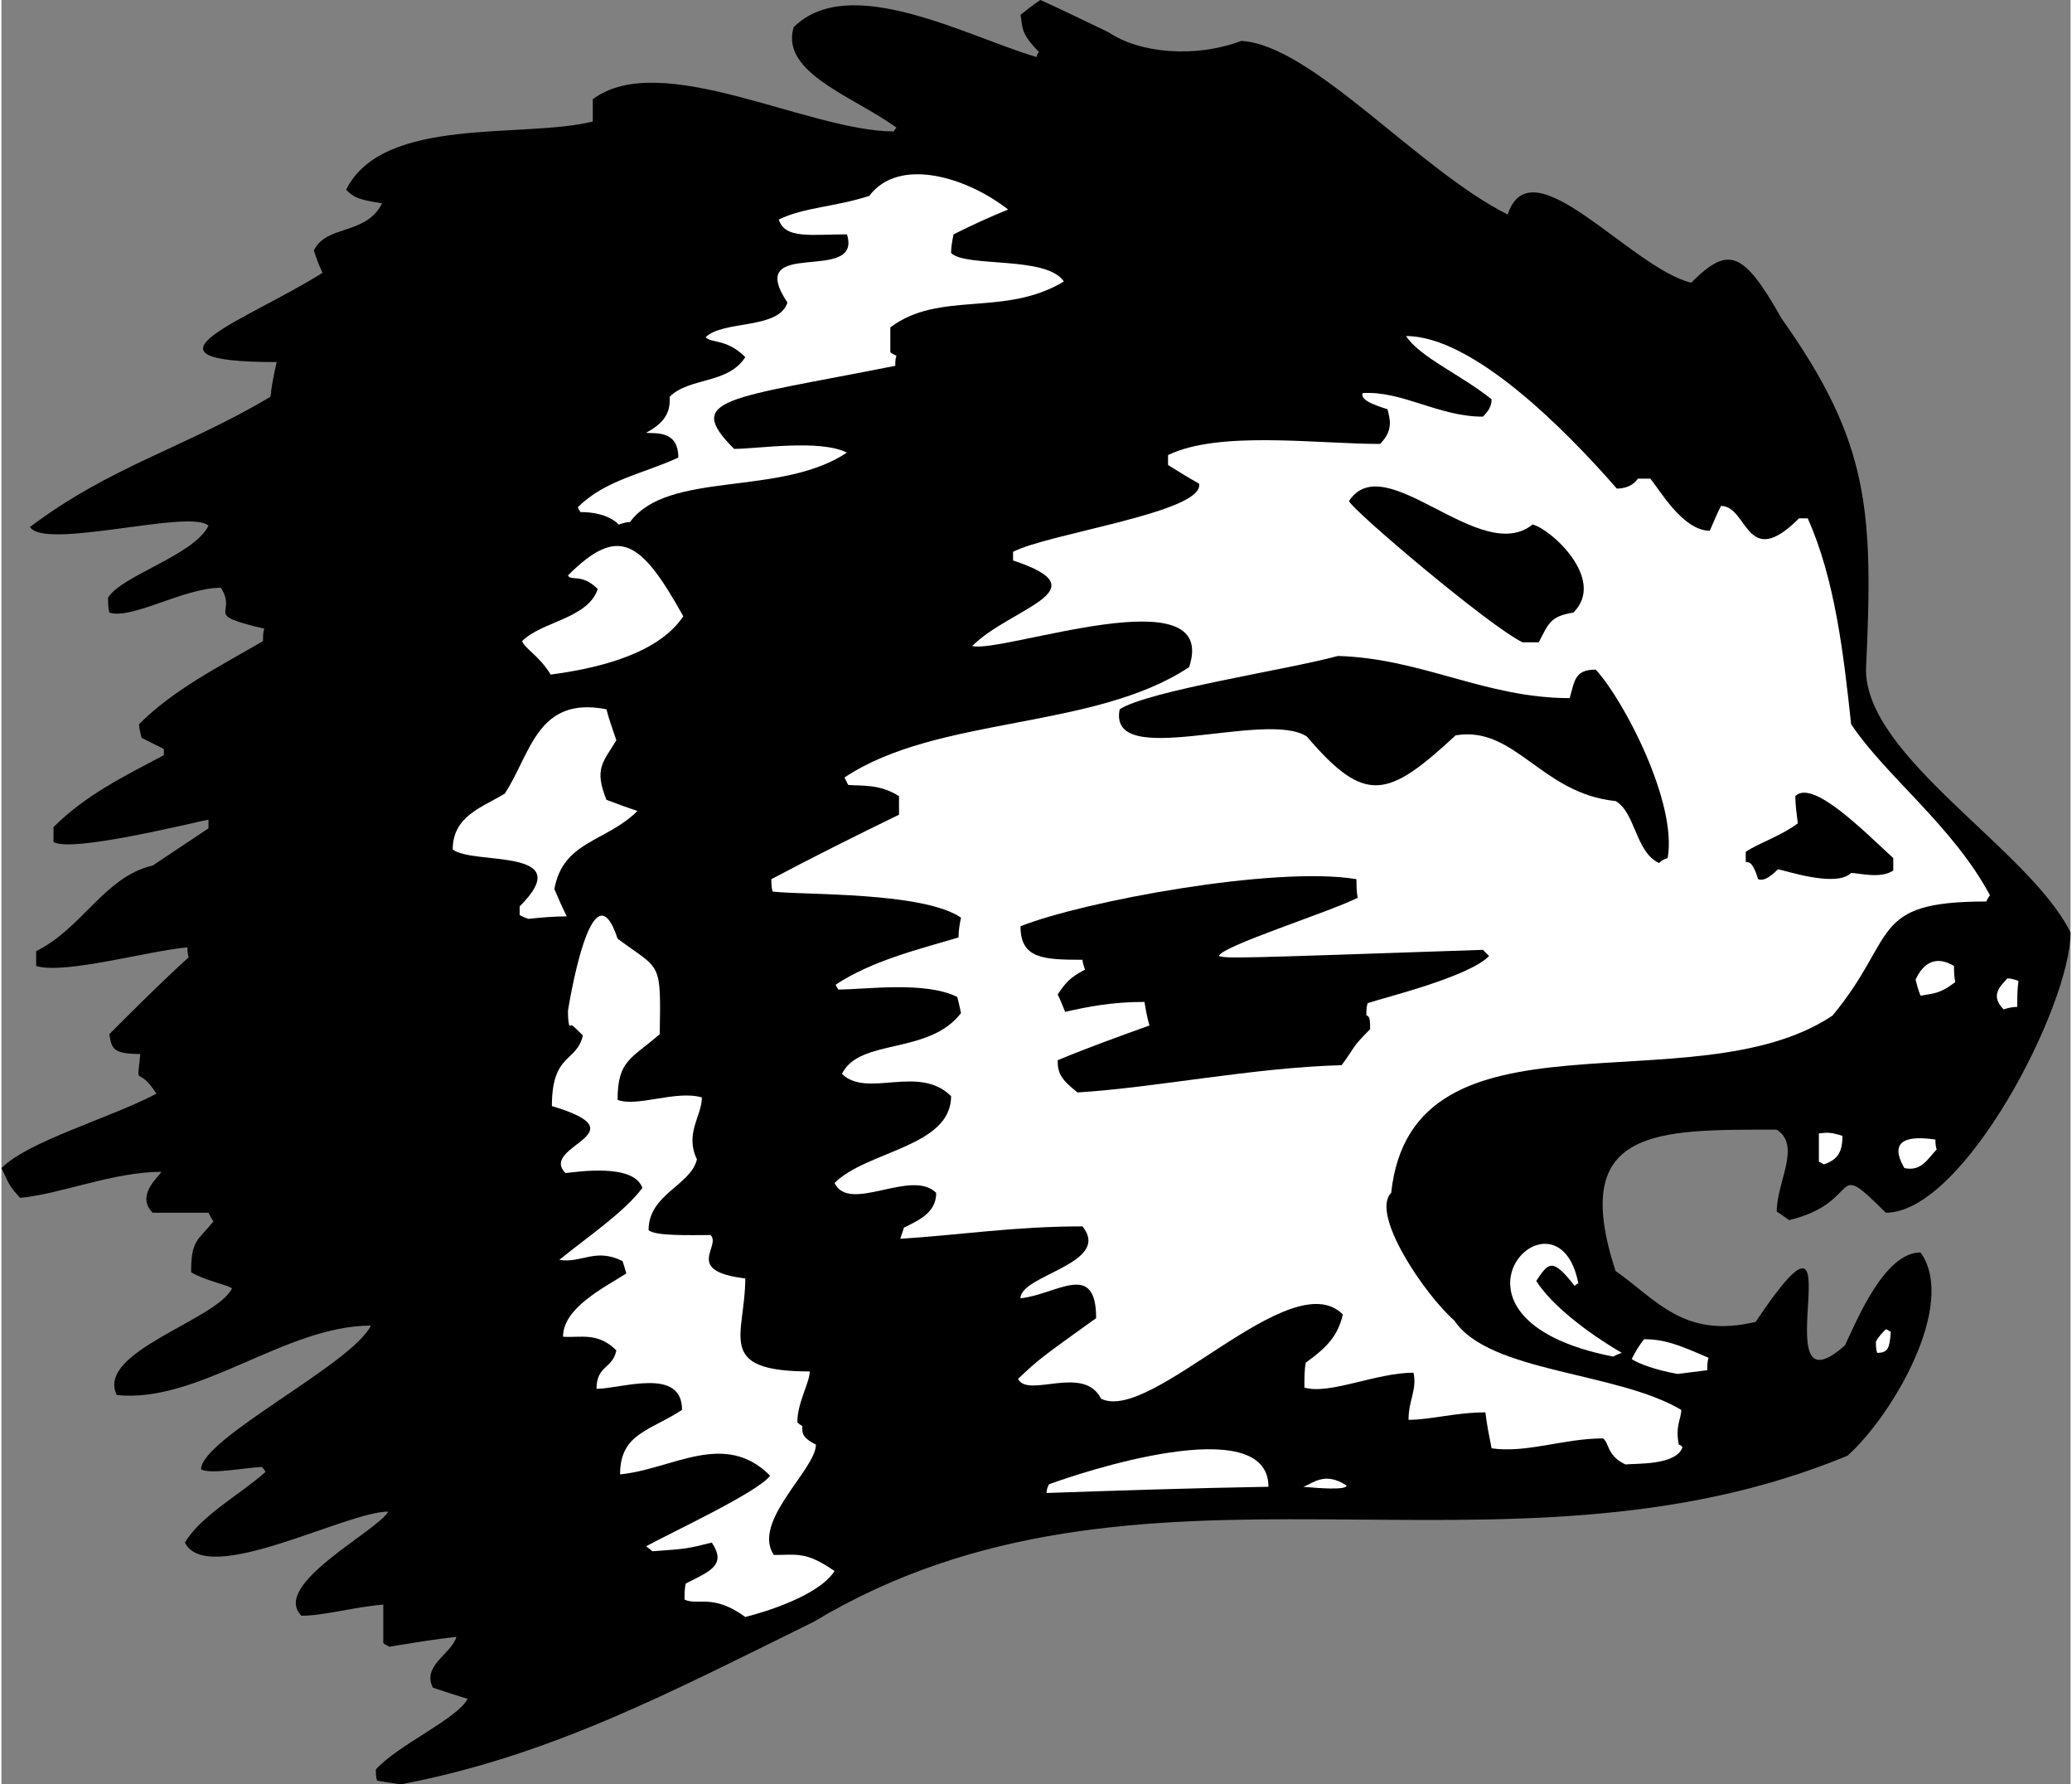
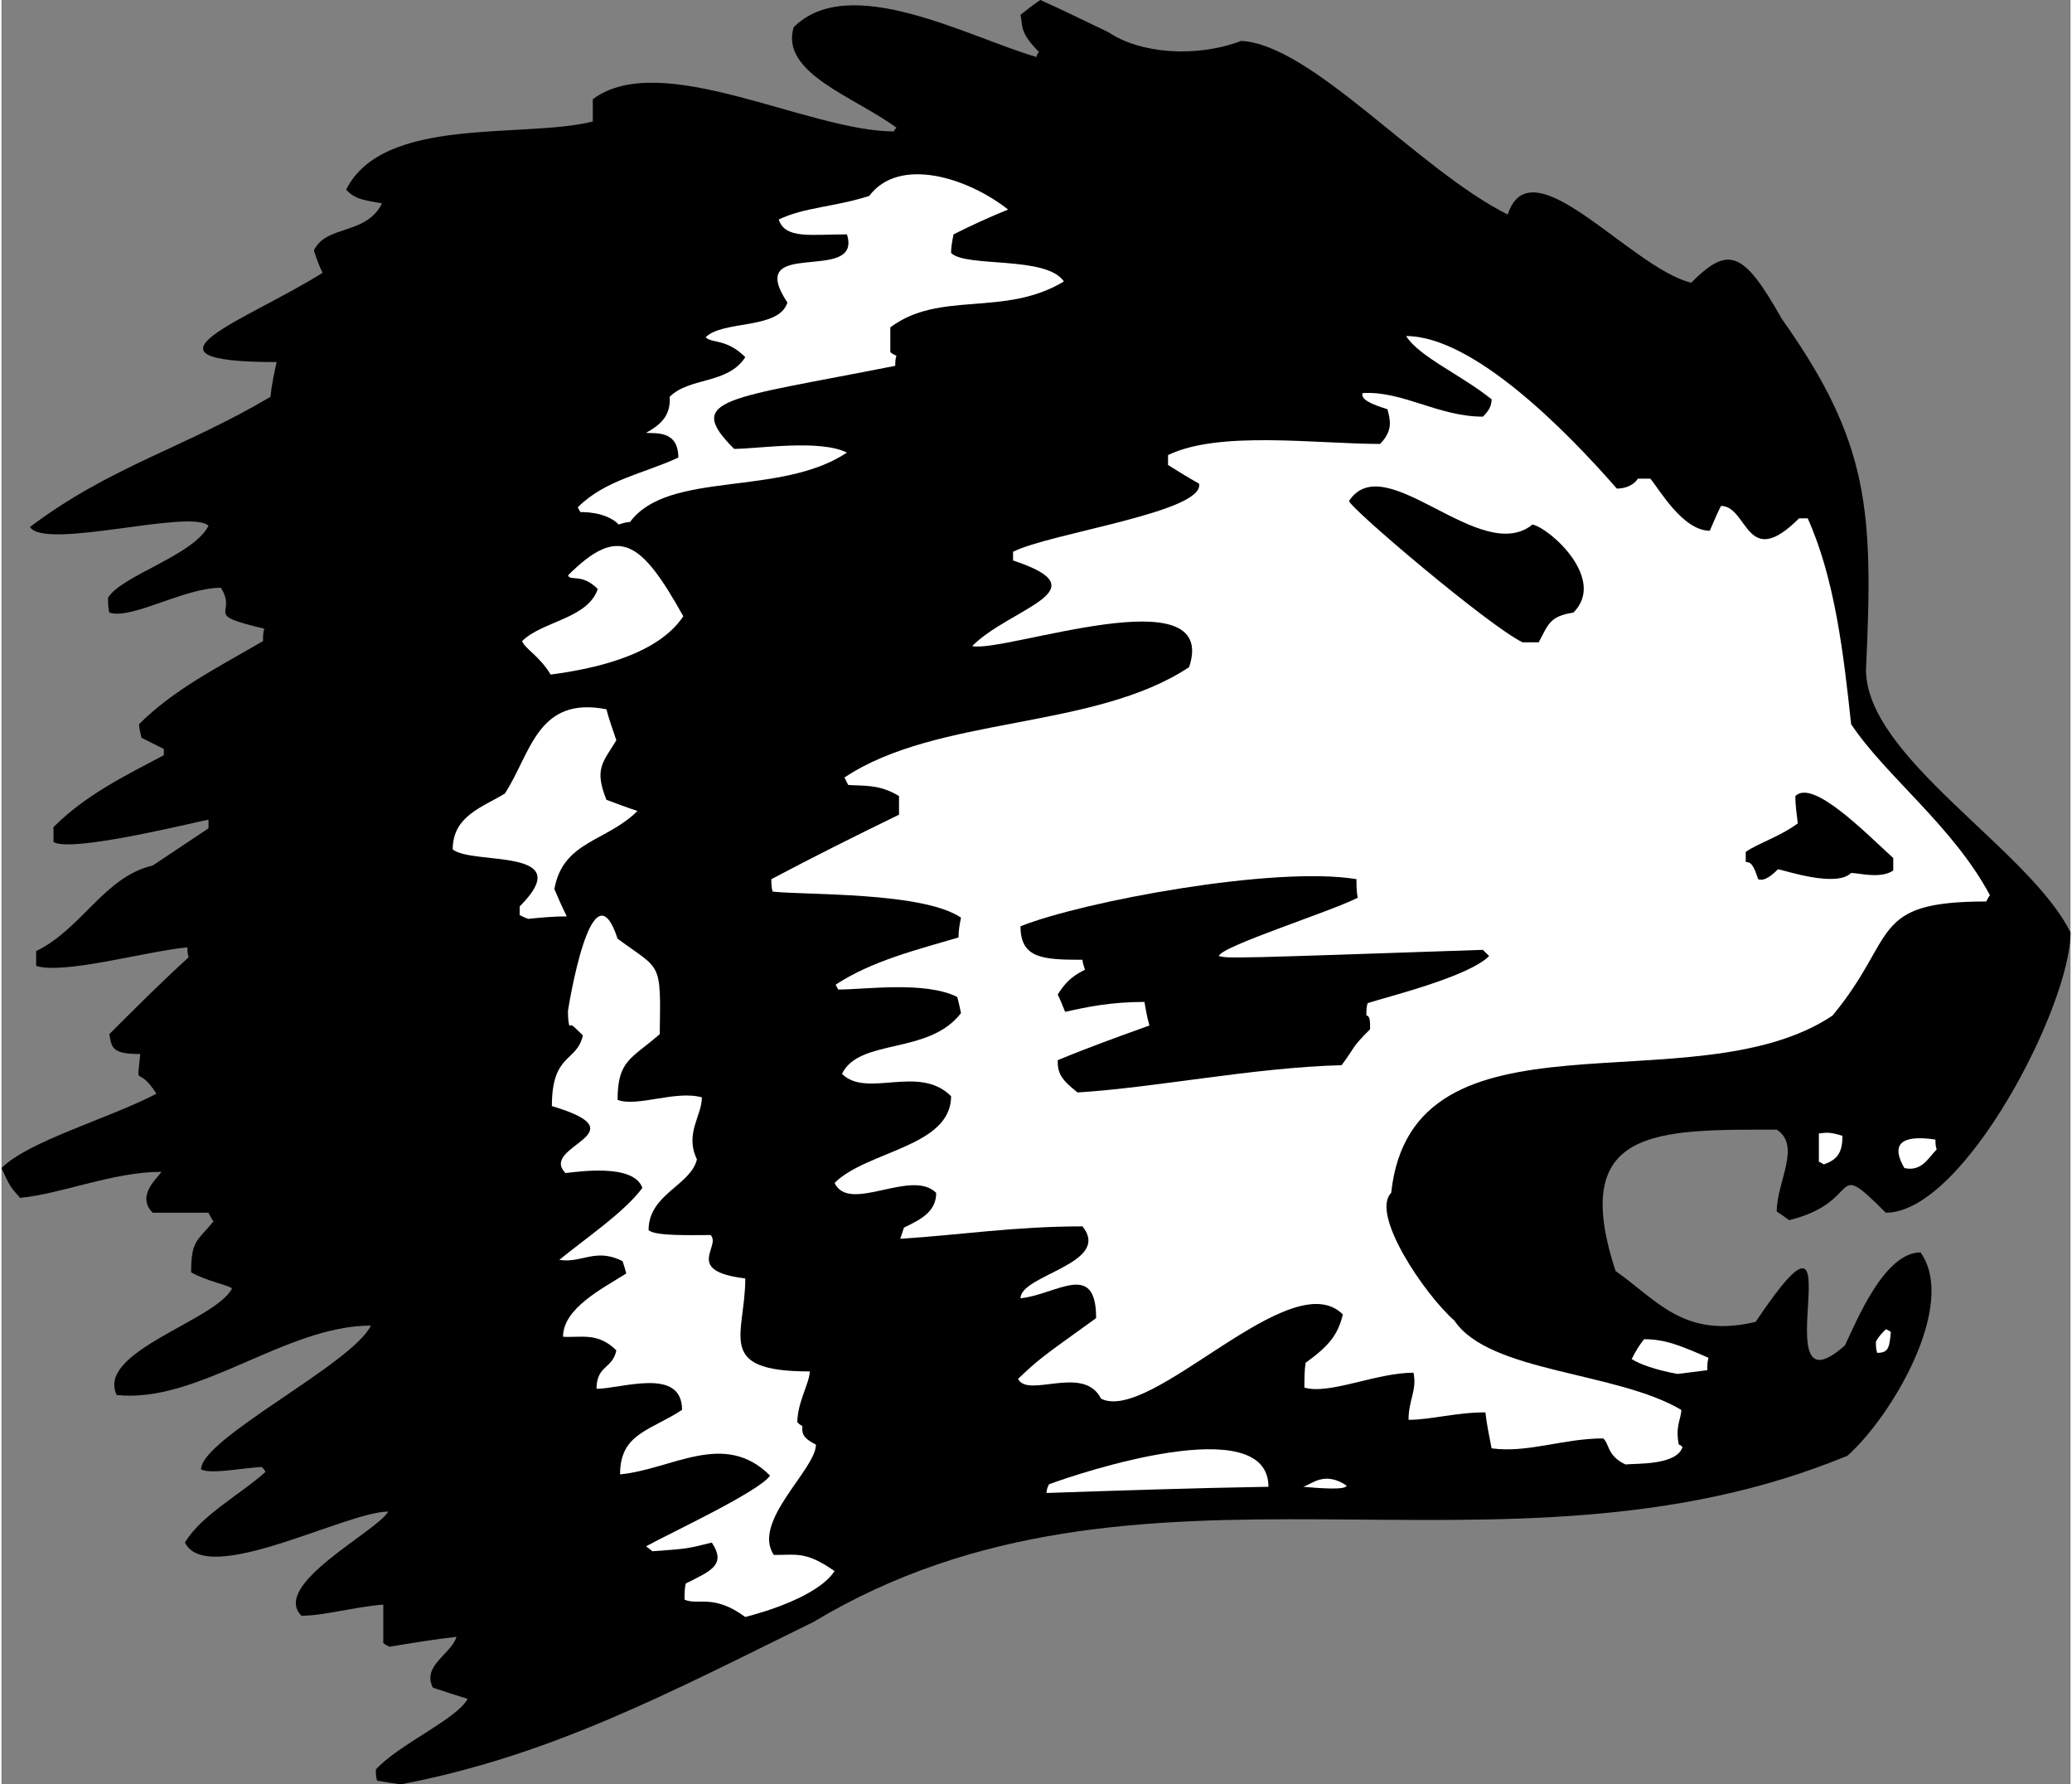
<svg xmlns="http://www.w3.org/2000/svg" xml:space="preserve" width="7.848in" height="6.757in" version="1.1" style="shape-rendering:geometricPrecision; text-rendering:geometricPrecision; image-rendering:optimizeQuality; fill-rule:evenodd; clip-rule:evenodd" viewBox="0 0 7847.73 6766.26">
  <rect x="0" y="0" width="7847.73" height="6766.26" fill="#808080" stroke="none" />
  <defs>
    <style type="text/css">
   
    .fil0 {fill:black}
    .fil1 {fill:white}
   
  </style>
  </defs>
  <g id="Layer_x0020_1">
    <g id="_2008375686272">
      <path class="fil0" d="M1514.06 6766.26c-32.92,-4.7 -61.13,-9.4 -89.34,-14.11 -4.7,-14.1 -4.7,-28.21 -4.7,-42.32 84.64,-94.04 310.33,-192.78 347.95,-268.01 -47.03,-14.11 -89.34,-28.21 -131.66,-42.32 -42.32,-84.64 70.53,-126.96 89.34,-192.78 -84.64,9.41 -169.28,23.51 -253.91,37.62 -9.4,-4.7 -18.81,-9.41 -23.51,-14.11 0,-51.72 0,-98.74 0,-145.76 -112.85,9.4 -225.7,42.32 -310.33,42.32 -117.56,-117.56 286.82,-319.74 329.14,-394.98 -159.87,0 -686.5,286.83 -771.14,117.56 61.13,-103.45 211.59,-183.38 305.63,-268.02 -4.7,-9.4 -9.4,-14.1 -14.1,-18.81 -79.94,4.71 -192.78,28.22 -230.4,9.41 0,-117.56 573.65,-399.68 644.18,-545.44 -324.44,0 -653.58,296.23 -963.92,263.31 -79.93,-164.57 376.17,-282.12 437.29,-404.38 -18.8,-14.1 -98.74,-28.21 -155.17,-61.13 0,-122.25 23.51,-117.55 84.64,-192.78 -9.4,-14.11 -14.1,-23.52 -18.81,-32.92 -70.53,0 -141.06,0 -211.59,0 -65.83,-65.83 23.51,-136.36 32.91,-155.17 -183.38,0 -380.86,84.64 -536.04,98.74 -37.61,-42.32 -37.61,-42.32 -70.53,-112.85 103.45,-103.45 409.08,-188.08 587.76,-282.12 -75.23,-117.55 -75.23,-9.4 -61.13,-150.47 -108.15,0 -108.15,-23.51 -117.55,-75.23 98.75,-98.75 197.49,-197.49 300.93,-291.53 -4.7,-14.1 -4.7,-28.21 -4.7,-37.61 -155.17,14.1 -465.51,103.44 -573.65,70.53 0,-18.81 0,-37.62 0,-56.43 173.98,-84.64 258.61,-282.12 442,-324.44 70.53,-47.02 141.06,-94.04 211.59,-141.06 0,-14.11 0,-23.51 0,-32.92 -51.72,9.41 -521.93,126.96 -587.76,84.64 0,-18.81 0,-37.62 0,-56.42 122.26,-122.26 268.02,-192.78 418.49,-272.72 0,-9.4 0,-18.81 0,-23.51 -28.22,-14.11 -56.43,-28.21 -84.64,-42.32 -4.71,-18.81 -9.41,-37.62 -9.41,-51.72 131.66,-131.66 300.93,-216.29 470.21,-315.04 0,-18.81 0,-32.91 4.7,-47.02 -239.8,-56.43 -98.74,-51.72 -164.57,-155.17 -141.06,0 -338.55,122.25 -423.19,94.04 -4.7,-18.81 -4.7,-37.62 -4.7,-56.42 51.72,-84.64 324.44,-159.87 380.86,-272.72 -65.83,-65.83 -620.67,94.04 -677.09,4.7 305.63,-230.4 587.76,-300.93 912.2,-493.72 4.7,-47.02 14.11,-89.34 23.51,-131.66 -587.76,0 -108.15,-159.87 173.98,-338.54 -14.1,-28.22 -23.51,-56.43 -32.91,-84.64 47.02,-98.75 197.49,-56.43 258.61,-178.68 -84.64,-14.11 -103.45,-18.81 -136.36,-51.73 141.06,-282.12 672.39,-192.78 935.71,-258.61 0,-28.21 0,-56.42 0,-84.64 258.61,-192.78 818.15,122.26 1142.6,122.26 0,-4.7 4.7,-9.4 9.41,-14.11 -159.87,-117.55 -442,-206.89 -390.27,-380.86 211.59,-211.59 662.99,37.62 921.6,112.85 0,-9.4 4.7,-14.11 9.41,-18.81 -75.24,-75.23 -61.13,-98.74 -70.54,-141.06 23.51,-18.81 47.03,-37.62 75.24,-56.43 84.64,37.62 169.28,79.94 258.61,122.26 117.55,79.93 329.14,98.74 503.12,32.91 268.01,14.11 672.39,489.02 1010.94,658.29 89.34,-272.72 465.5,202.19 695.9,258.61 141.06,-141.06 197.49,-122.25 343.24,136.36 333.85,470.2 347.96,728.81 319.74,1330.68 0,333.84 620.67,681.8 775.84,996.84 0,277.42 -404.38,1062.66 -700.6,1062.66 -216.29,-216.29 -79.94,-42.32 -366.76,28.21 -18.81,-14.1 -32.92,-23.51 -47.02,-32.91 0,-112.85 94.04,-249.21 0,-310.33 -456.1,0 -789.95,-9.41 -611.27,536.03 155.17,108.15 258.61,258.61 531.34,192.78 409.08,-611.27 9.4,380.87 338.55,89.34 47.02,-98.74 150.46,-352.65 286.82,-352.65 141.06,197.49 -108.15,620.67 -277.42,771.14 -1321.28,545.44 -2684.88,-112.85 -3921.52,630.08 -545.44,268.01 -996.84,507.82 -1565.78,615.97z" />
      <path class="fil1" d="M2821.23 6131.48c-122.25,-89.34 -178.68,-42.32 -230.4,-65.83 0,-23.51 0,-42.32 4.7,-61.13 94.04,-47.02 155.17,-70.53 98.74,-155.17 -94.04,23.51 -94.04,23.51 -225.7,32.91 -9.4,-9.4 -18.81,-14.1 -23.51,-18.81 94.04,-51.72 427.89,-206.89 470.21,-268.01 -173.98,-173.98 -371.47,-23.51 -568.95,-4.7 0,-155.17 112.85,-164.57 235.1,-244.51 0,-164.57 -230.4,-79.94 -324.44,-79.94 0,-89.34 61.13,-75.24 75.24,-145.77 -70.54,-70.53 -136.36,-47.02 -202.19,-51.72 0,-108.15 150.47,-183.38 239.8,-239.8 -4.7,-18.81 -9.4,-32.92 -14.1,-47.03 -103.45,-51.72 -155.17,9.41 -239.8,-4.7 103.44,-84.64 244.51,-178.68 315.03,-272.72 -32.91,-94.05 -244.51,-61.13 -291.52,-56.43 -103.45,-103.45 296.23,-150.47 -51.73,-253.91 0,-202.19 94.05,-164.57 117.56,-268.01 -56.43,-56.43 -37.62,-32.91 -51.73,-37.62 -4.7,-18.81 -4.7,-37.61 -4.7,-56.42 0,0 89.34,-573.65 188.08,-272.72 164.57,122.26 164.57,79.94 159.87,362.06 -108.15,94.04 -159.87,98.74 -159.87,249.21 75.23,28.22 221,-37.61 319.74,-9.4 0,70.53 -65.83,136.36 -18.81,235.1 -23.51,98.74 -183.38,131.66 -183.38,268.01 23.51,23.51 159.87,18.81 235.1,18.81 42.32,42.32 -103.45,136.36 131.66,164.57 0,216.29 -117.55,352.65 244.51,352.65 0,42.32 -47.03,117.55 -47.03,192.78 4.71,4.7 9.41,9.4 18.81,14.1 0,23.51 -4.7,42.32 51.73,70.54 0,94.04 -244.51,291.52 -159.87,418.48 89.34,0 122.26,-14.11 230.4,61.13 -61.13,94.04 -263.31,155.17 -338.55,173.98z" />
      <path class="fil1" d="M3963.83 5661.27c0,-14.11 4.7,-23.51 9.4,-32.91 112.85,-42.32 832.27,-282.12 832.27,9.4 -282.12,4.7 -564.25,14.11 -841.67,23.51z" />
      <path class="fil1" d="M4937.16 5637.77c32.91,-9.4 79.93,-61.13 164.57,-4.7 0,18.81 -112.85,9.4 -164.57,4.7z" />
      <path class="fil1" d="M6159.69 5553.13c-70.53,-32.91 -61.13,-79.94 -84.64,-98.75 -150.47,0 -286.82,56.43 -423.18,37.62 -9.41,-47.02 -18.81,-94.04 -23.51,-136.36 -112.85,0 -206.89,28.21 -291.53,28.21 0,-75.23 32.92,-112.85 18.81,-178.68 -141.06,0 -319.74,84.64 -413.78,56.43 0,-32.92 0,-65.83 4.7,-94.05 84.64,-61.13 122.26,-103.44 141.06,-183.38 -197.49,-197.49 -724.12,413.78 -916.91,319.74 -65.83,-131.66 -277.42,0 -315.03,-75.24 79.94,-75.23 79.94,-75.23 296.23,-230.4 0,-221 -150.47,-89.34 -286.83,-75.23 0,-89.34 347.95,-131.66 235.1,-272.72 -258.61,0 -465.5,32.92 -691.2,47.03 4.71,-14.11 9.41,-28.22 14.11,-42.32 56.43,-28.22 122.26,-56.43 122.26,-131.66 -94.05,-94.05 -329.15,79.93 -385.57,-37.62 122.25,-122.26 441.99,-136.36 441.99,-329.14 -122.25,-122.26 -319.74,9.4 -413.78,-84.64 65.83,-136.36 329.14,-70.53 451.4,-230.4 -4.7,-23.51 -9.4,-42.32 -14.11,-61.13 -122.25,-61.13 -347.95,-28.21 -451.4,-28.21 -4.7,-9.4 -9.4,-14.11 -9.4,-18.81 136.36,-89.34 305.63,-131.66 465.51,-178.68 0,-28.21 4.7,-51.72 9.4,-75.24 -145.77,-98.74 -592.46,-84.63 -714.71,-98.74 -4.7,-18.81 -4.7,-32.92 -4.7,-47.02 159.87,-84.64 319.74,-164.57 484.31,-244.51 0,-23.51 0,-47.02 0,-70.53 -75.23,-47.02 -141.06,-37.62 -192.78,-42.32 -4.7,-9.4 -9.4,-18.81 -14.1,-28.21 352.65,-235.1 945.11,-178.68 1307.17,-418.48 117.55,-352.66 -705.31,-51.73 -822.86,-79.94 145.77,-145.77 498.42,-211.59 155.17,-324.44 0,-14.11 0,-23.51 0,-32.92 136.36,-70.53 728.82,-150.46 705.31,-258.61 -42.32,-23.52 -79.94,-47.03 -117.56,-70.54 0,-14.1 0,-28.21 0,-37.61 192.78,-94.05 564.25,-42.32 804.05,-42.32 51.73,-51.73 37.62,-94.05 28.22,-131.66 -61.13,-18.81 -103.45,-37.62 -94.05,-61.13 150.47,-9.41 286.82,89.34 456.1,89.34 18.81,-18.81 32.92,-37.62 32.92,-65.83 -117.56,-94.05 -272.72,-159.87 -324.44,-239.8 253.91,0 606.57,357.35 799.35,578.35 28.21,0 61.12,-9.4 79.93,-37.61 14.11,0 28.22,0 47.03,0 32.91,37.61 122.25,197.49 225.7,197.49 14.11,-32.92 28.21,-65.83 42.32,-94.05 103.45,0 94.04,249.21 296.23,47.03 9.4,0 18.8,0 32.91,0 103.45,230.4 136.36,517.22 164.57,780.54 131.66,197.49 385.56,385.56 526.63,648.88 -4.7,4.7 -9.41,14.1 -14.11,23.51 -446.69,0 -333.84,131.66 -583.06,432.59 -526.63,352.65 -1593.99,-70.54 -1673.93,672.39 -79.93,79.93 126.96,385.56 239.8,484.31 131.66,197.49 615.97,192.78 860.48,338.55 0,32.91 -23.51,61.12 -9.41,131.66 4.71,0 9.41,4.7 14.11,9.4 -23.51,70.53 -178.68,61.13 -216.29,65.83z" />
      <path class="fil1" d="M6357.18 5209.88c-79.93,-14.1 -145.76,-37.62 -173.98,-56.42 14.11,-28.22 28.22,-51.73 47.02,-75.24 79.94,0 136.36,23.51 244.51,70.53 -4.71,14.11 -4.71,28.22 -4.71,47.03 -37.61,4.7 -75.23,9.4 -112.85,14.1z" />
-       <path class="fil1" d="M6112.67 5144.05c-742.92,-145.77 -211.59,-686.5 -131.66,-277.42 -4.7,0 -9.41,4.71 -14.11,9.41 -84.64,-108.15 -98.74,-89.34 -145.76,-18.81 56.42,89.34 188.08,192.78 324.44,272.72 -14.11,4.7 -23.52,9.4 -32.92,14.1z" />
      <path class="fil1" d="M7114.21 5129.95c-4.7,-14.11 -4.7,-28.22 -4.7,-42.32 9.4,-18.81 23.51,-32.92 37.62,-47.03 4.7,0 9.4,4.71 18.81,9.41 -4.71,61.13 -9.41,79.94 -51.73,79.94z" />
      <path class="fil1" d="M7217.66 4429.34c-65.83,-112.85 23.51,-122.25 117.55,-108.15 0,9.41 0,23.51 4.71,37.62 -32.92,32.91 -56.43,84.64 -122.26,70.53z" />
      <path class="fil1" d="M6912.02 4415.23c-9.41,-4.71 -14.11,-9.41 -18.81,-9.41 0,-37.62 0,-75.23 0,-108.15 18.81,0 32.92,-9.4 89.34,9.41 0,56.42 -14.11,89.34 -70.53,108.15z" />
      <path class="fil0" d="M4081.38 4142.51c-65.83,-51.72 -75.23,-75.23 -75.23,-122.26 112.85,-47.02 230.4,-89.34 347.95,-131.66 -9.41,-32.91 -14.11,-61.13 -18.81,-89.34 -126.96,0 -216.29,18.81 -300.93,37.62 -9.4,-23.51 -18.81,-47.02 -28.21,-65.83 28.21,-42.32 47.02,-65.83 103.45,-94.04 -4.71,-14.11 -9.41,-28.22 -9.41,-37.62 -150.47,0 -235.1,-4.7 -235.1,-126.96 235.1,-94.04 963.92,-230.4 1274.26,-178.68 0,23.51 0,47.02 4.7,70.53 -112.85,56.43 -517.23,183.38 -526.63,221 37.62,9.41 37.62,9.41 1001.54,-23.51 4.7,4.7 14.11,14.11 23.51,23.51 -79.93,79.94 -390.27,155.17 -460.8,178.68 -4.7,14.11 -4.7,28.22 -4.7,47.03 14.11,0 14.11,23.51 14.11,51.72 -75.24,75.23 -51.73,61.13 -108.15,136.36 -338.55,9.41 -700.61,84.64 -1001.54,103.45z" />
-       <path class="fil1" d="M7593.82 3827.47c-56.42,-56.42 -4.7,-94.04 14.11,-117.55 14.11,0 28.21,4.7 42.32,9.4 -4.7,32.92 -4.7,65.83 -4.7,98.75 -18.81,0 -37.62,4.7 -51.73,9.4z" />
-       <path class="fil1" d="M7278.78 3775.75c-9.41,-23.51 -14.11,-42.32 -18.81,-61.13 28.21,-61.13 75.23,-94.04 145.77,-51.72 0,18.81 0,37.62 4.7,61.13 -61.13,47.02 -84.64,42.32 -131.66,51.72z" />
      <path class="fil1" d="M1998.37 3484.23c-14.1,-4.71 -23.51,-9.41 -32.91,-14.11 0,-14.11 0,-23.51 0,-32.92 225.7,-225.7 -178.68,-155.17 -253.91,-216.29 0,-126.96 112.85,-159.87 197.49,-211.59 98.75,-150.47 122.26,-371.46 385.57,-319.74 9.4,37.62 23.51,75.23 37.62,117.55 -51.73,84.64 -84.64,108.15 -37.62,225.7 37.62,14.1 75.23,28.21 117.55,42.32 -117.55,117.55 -282.12,112.85 -315.03,296.23 14.1,32.92 28.21,65.83 47.02,103.45 -51.72,0 -98.75,4.7 -145.77,9.41z" />
      <path class="fil0" d="M6662.81 3333.76c-23.51,-75.24 -37.61,-61.13 -47.02,-65.83 0,-14.11 0,-28.22 0,-37.62 47.02,-32.92 126.96,-56.43 197.49,-108.15 -4.7,-37.62 -9.4,-70.53 -9.4,-103.45 65.83,-65.83 263.31,136.36 371.46,235.1 0,14.11 0,28.21 0,47.02 -47.02,32.92 -131.66,9.41 -159.87,9.41 -56.43,56.42 -249.21,-9.41 -277.42,-14.11 -23.51,23.51 -51.73,47.02 -75.24,37.62z" />
-       <path class="fil0" d="M6286.65 3272.63c-89.34,-42.32 -89.34,-192.78 -164.57,-235.1 -282.12,-28.21 -380.86,-286.82 -606.57,-249.21 -258.61,239.8 -343.24,263.31 -564.25,4.7 -155.17,-103.45 -757.03,131.66 -710.01,-103.45 108.15,-70.53 639.48,-150.47 827.56,-202.19 319.74,9.4 559.55,159.87 879.28,159.87 18.81,-65.83 18.81,-108.15 98.75,-108.15 108.15,117.55 310.33,507.82 272.72,714.71 -14.11,4.7 -23.52,9.4 -32.92,18.81z" />
      <path class="fil1" d="M2083.01 2557.92c-42.32,-70.53 -98.74,-98.75 -108.15,-126.96 75.24,-75.23 249.21,-84.64 286.82,-197.49 -61.12,-61.13 -103.44,-28.21 -112.85,-51.72 192.78,-192.78 277.42,-131.66 437.29,155.17 -103.44,155.17 -362.05,202.19 -503.12,221z" />
      <path class="fil0" d="M5769.42 2435.66c-126.96,-61.13 -653.58,-507.82 -658.29,-536.03 136.36,-206.89 498.42,249.21 695.9,89.34 65.83,14.1 282.12,206.89 155.17,333.84 -89.34,14.11 -94.04,42.32 -131.66,112.85 -23.51,0 -42.32,0 -61.13,0z" />
      <path class="fil1" d="M2341.62 1988.97c-51.72,-51.73 -145.77,-47.02 -145.77,-47.02 -4.7,-9.41 -9.4,-14.11 -9.4,-18.81 103.45,-103.45 249.21,-126.96 380.87,-188.08 0,-108.15 -94.05,-89.34 -122.26,-94.04 61.13,-32.92 94.04,-70.54 89.34,-136.36 75.23,-75.23 221,-47.02 286.82,-150.47 -70.53,-70.53 -126.96,-51.72 -150.47,-75.23 65.83,-65.83 277.42,-28.21 310.34,-131.66 -169.28,-253.91 286.82,-65.83 225.7,-258.61 -136.36,0 -235.1,18.81 -258.61,-56.43 98.75,-47.02 211.59,-47.02 343.25,-89.34 112.85,-150.47 371.46,-70.53 526.63,51.73 -70.53,28.21 -141.06,61.12 -206.89,94.04 -4.71,23.51 -9.41,47.02 -9.41,70.53 56.43,56.43 362.06,9.41 427.89,108.15 -225.7,136.36 -470.21,32.92 -658.29,173.98 0,28.22 0,61.13 0,94.05 4.7,4.7 14.1,9.4 23.51,14.1 -4.71,9.41 -4.71,23.51 -4.71,37.62 -639.48,126.96 -804.05,122.26 -611.27,315.03 89.34,0 324.44,-37.61 427.89,14.11 -253.91,169.28 -677.09,65.83 -822.86,263.31 -14.11,0 -28.21,4.7 -42.32,9.41z" />
    </g>
  </g>
</svg>